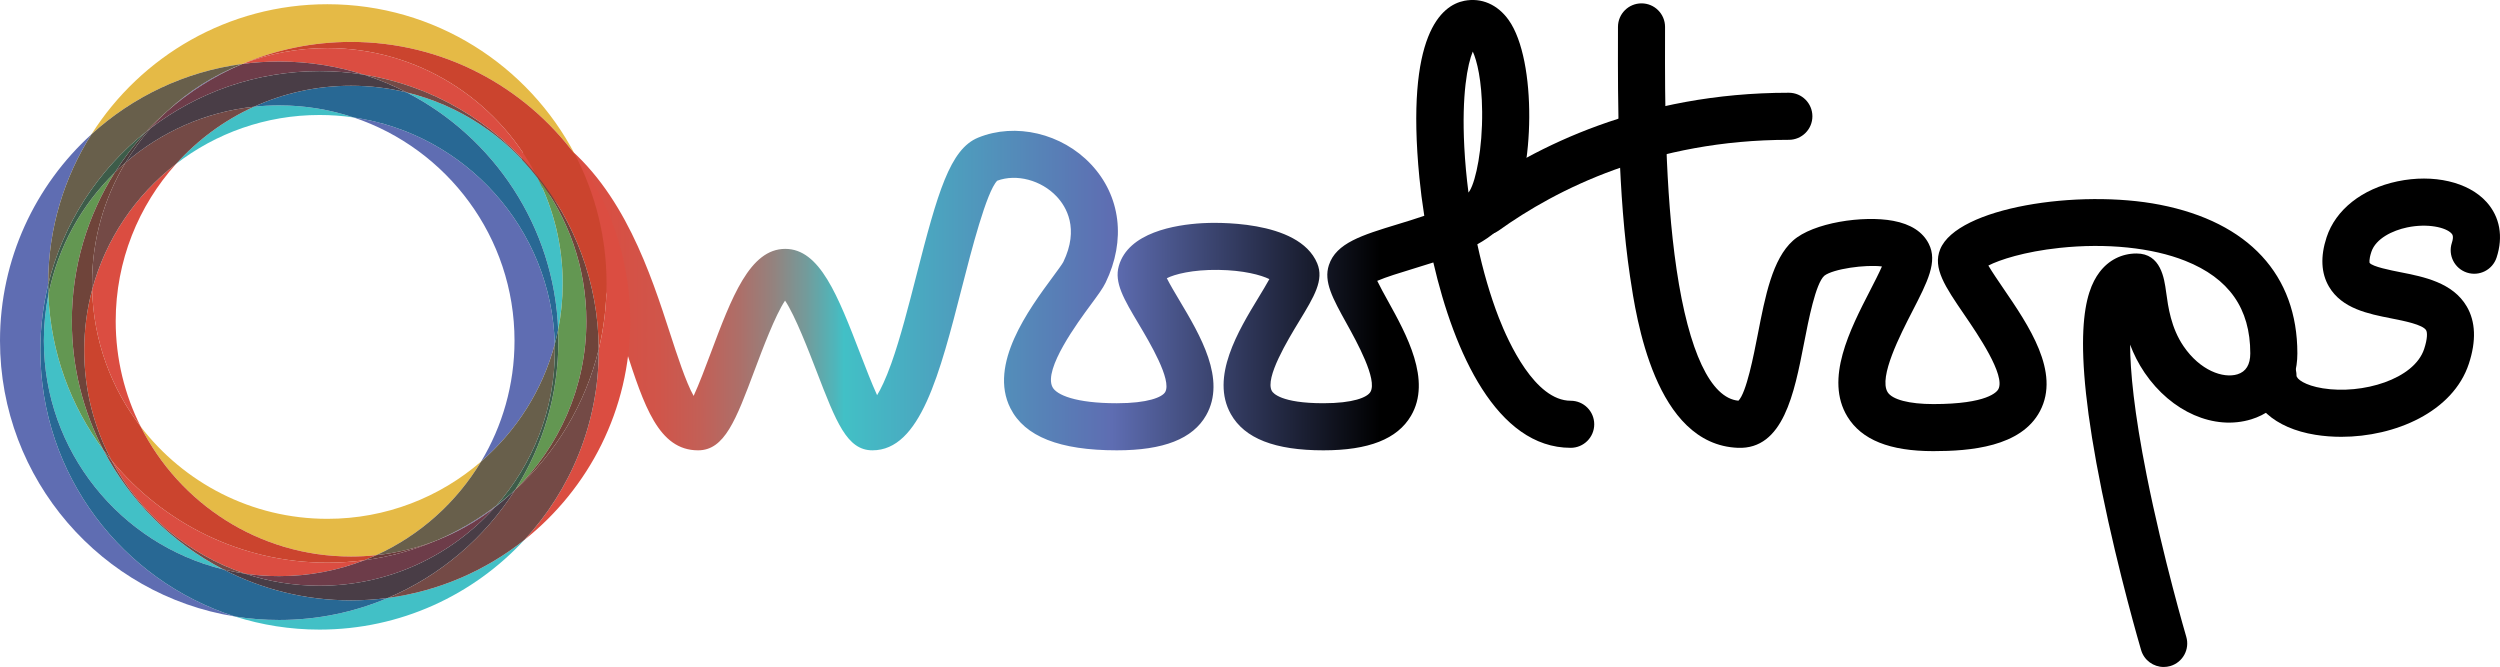
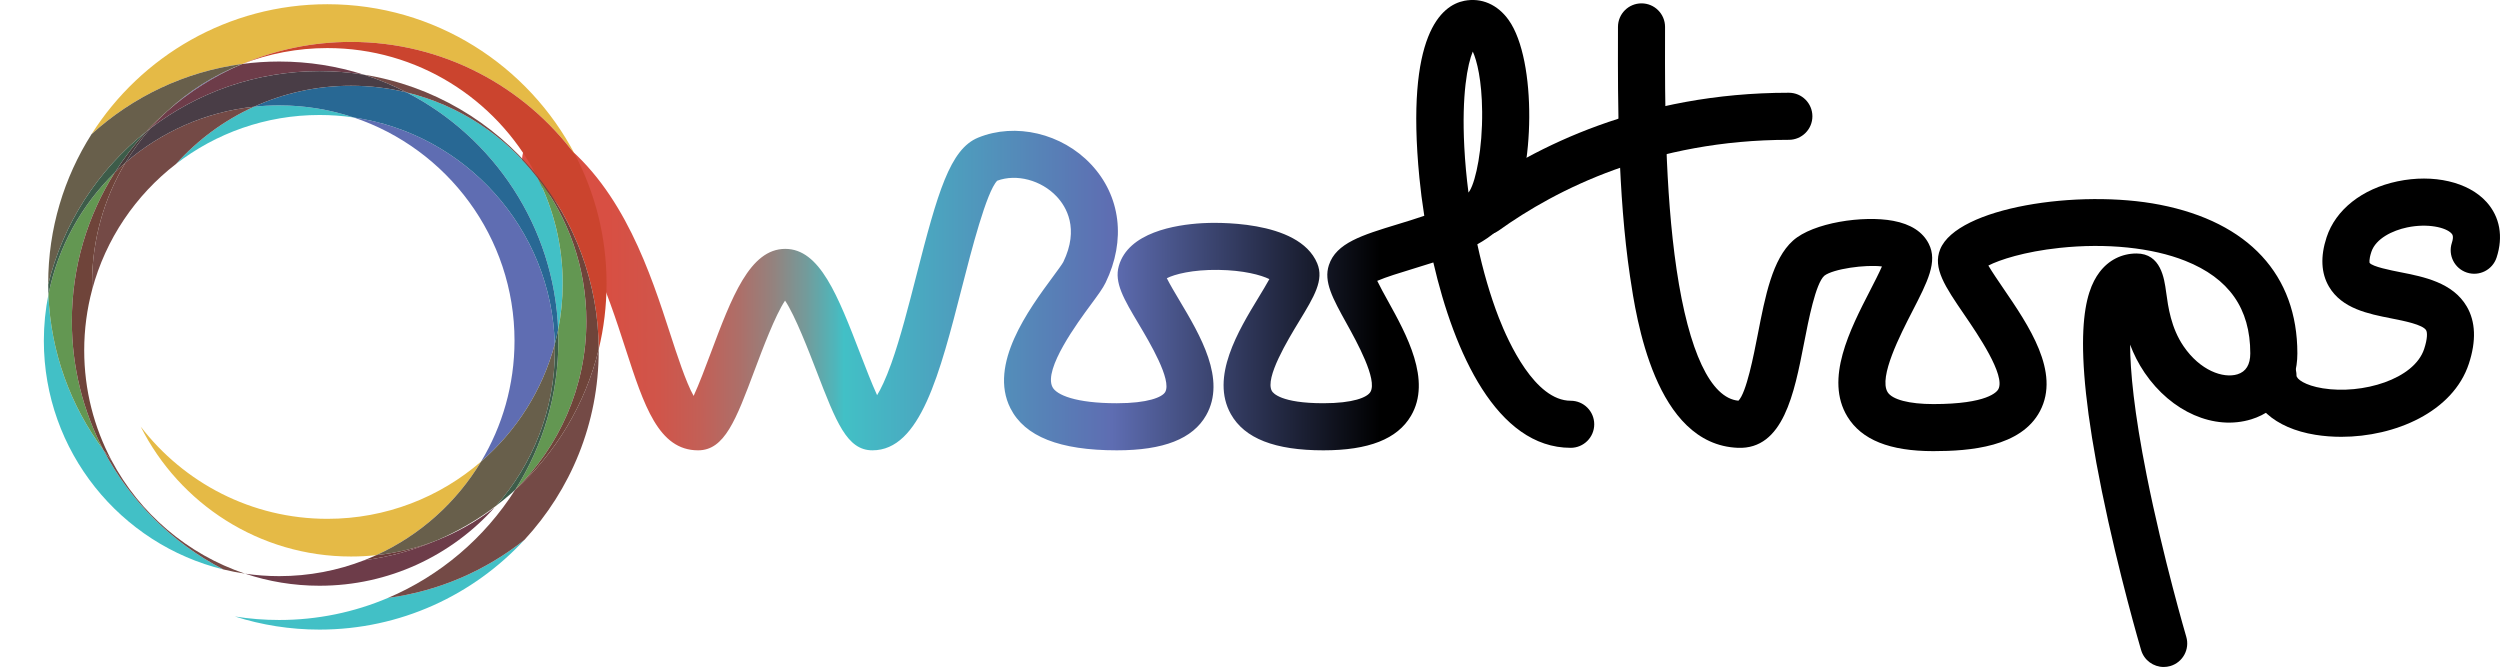
<svg xmlns="http://www.w3.org/2000/svg" version="1.1" x="0px" y="0px" width="353.443px" height="94.295px" viewBox="0 0 353.443 94.295" style="enable-background:new 0 0 353.443 94.295;" xml:space="preserve">
  <defs>
</defs>
  <g>
    <g>
      <linearGradient id="SVGID_1_" gradientUnits="userSpaceOnUse" x1="73.817" y1="31.833" x2="225.392" y2="31.833">
        <stop offset="0" style="stop-color:#DB4D41" />
        <stop offset="0.08" style="stop-color:#D84F43" />
        <stop offset="0.128" style="stop-color:#D0554A" />
        <stop offset="0.168" style="stop-color:#C26057" />
        <stop offset="0.203" style="stop-color:#AD6F69" />
        <stop offset="0.235" style="stop-color:#93837F" />
        <stop offset="0.265" style="stop-color:#739B9B" />
        <stop offset="0.293" style="stop-color:#4DB7BC" />
        <stop offset="0.3" style="stop-color:#42C0C6" />
        <stop offset="0.55" style="stop-color:#5E6DB2" />
        <stop offset="0.8" style="stop-color:#000000" />
      </linearGradient>
      <path style="fill:url(#SVGID_1_);" d="M187.097,63.666c-6.865,0-11.144-1.675-13.083-5.122    c-2.935-5.218,1.055-11.783,3.968-16.576c0.479-0.788,1.071-1.762,1.478-2.509c-1.179-0.579-3.666-1.257-7.214-1.302    c-3.676-0.048-6.205,0.624-7.284,1.178c0.422,0.851,1.164,2.096,1.75,3.08c2.98,5.002,6.69,11.227,3.809,16.296    c-1.894,3.335-6.023,4.955-12.623,4.955c-8.104,0-13.025-1.946-15.048-5.95c-3.131-6.203,2.594-13.964,6.017-18.601    c0.576-0.782,1.293-1.754,1.456-2.065c2.3-4.75,0.406-7.842-0.927-9.263c-2.185-2.327-5.691-3.249-8.412-2.237    c-1.518,1.546-3.666,9.929-4.958,14.973c-3.183,12.418-5.931,23.143-12.686,23.143c-3.588,0-5.117-3.968-7.893-11.171    c-1.116-2.895-3.041-7.889-4.458-9.996c-1.388,2.061-3.229,6.97-4.296,9.815c-2.655,7.08-4.257,11.352-7.997,11.352    c-5.597,0-7.652-6.334-10.254-14.353c-2.664-8.208-5.979-18.424-13.339-24.144c-1.452-1.128-1.714-3.218-0.586-4.67    c1.127-1.452,3.219-1.713,4.67-0.586c8.975,6.975,12.796,18.749,15.585,27.345c0.917,2.825,2.198,6.777,3.292,8.717    c0.766-1.649,1.703-4.149,2.396-5.997c2.976-7.937,5.547-14.792,10.557-14.792c4.889,0,7.427,6.582,10.639,14.915    c0.682,1.769,1.595,4.138,2.346,5.769c0.512-0.834,1.203-2.222,2.021-4.519c1.272-3.572,2.431-8.1,3.554-12.479    c2.981-11.634,4.724-17.781,8.706-19.411c5.283-2.16,11.848-0.611,15.963,3.77c4.199,4.47,4.969,10.726,2.06,16.733    c-0.389,0.806-1.064,1.72-2.084,3.103c-1.837,2.489-6.716,9.103-5.43,11.649c0.56,1.109,3.246,2.294,9.106,2.294    c4.381,0,6.421-0.855,6.837-1.587c0.966-1.702-2.214-7.037-3.741-9.602c-2.102-3.528-3.491-5.86-2.819-8.22    c1.352-4.741,7.96-5.824,11.779-6.047c1.39-0.08,13.651-0.612,16.271,5.679c0.985,2.364-0.424,4.682-2.557,8.191    c-1.584,2.607-4.88,8.031-3.853,9.856c0.162,0.288,1.277,1.729,7.281,1.729c4.21,0,6.197-0.825,6.652-1.598    c1.027-1.743-1.938-7.095-3.363-9.667c-1.975-3.565-3.279-5.92-2.507-8.27c1.025-3.119,4.684-4.233,9.749-5.775    c1.127-0.343,2.434-0.741,3.735-1.188c-0.299-1.897-0.529-3.713-0.692-5.391c-1.976-20.28,3.129-24.371,6.347-25.004    c2.423-0.476,4.711,0.516,6.278,2.721c4.066,5.731,3.606,21.745,0.245,27.475c-1.04,1.772-2.703,3.129-4.678,4.227    c0.81,3.751,1.842,7.305,3.04,10.382c1.375,3.529,5.115,11.736,10.16,11.736c1.839,0,3.328,1.49,3.328,3.328    c0,1.838-1.489,3.328-3.328,3.328c-10.452,0-16.477-13.48-19.42-26.206c-1.033,0.337-2.067,0.652-3.077,0.96    c-1.518,0.462-3.621,1.103-4.855,1.641c0.399,0.828,1.007,1.927,1.497,2.812c2.63,4.749,6.231,11.252,3.274,16.272    C197.55,62.071,193.499,63.666,187.097,63.666z M208.219,7.289c-0.739,1.745-1.586,6.057-1.199,13.504    c0.11,2.119,0.31,4.279,0.588,6.433c0.074-0.092,0.137-0.186,0.193-0.281c0.881-1.501,1.79-5.921,1.741-11.159    C209.499,11.308,208.801,8.562,208.219,7.289z" />
    </g>
    <g>
      <path d="M305.895,94.295c-1.437,0-2.764-0.939-3.191-2.388c-0.129-0.438-3.188-10.863-5.552-22.473    c-4.504-22.114-2.353-28.244-0.344-30.931c1.286-1.719,3.149-2.665,5.247-2.665c3.445,0,3.926,3.538,4.183,5.438    c0.292,2.139,0.69,5.069,2.469,7.678c2.334,3.424,5.598,4.587,7.621,3.963c1.201-0.371,1.811-1.367,1.811-2.959    c0-6.341-3.009-10.623-9.199-13.086c-4.691-1.868-11.17-2.532-17.778-1.823c-4.977,0.534-8.465,1.677-10.054,2.496    c0.543,0.919,1.404,2.18,2.093,3.189c3.617,5.292,8.117,11.877,5.204,17.394c-2.675,5.067-9.884,5.653-15.074,5.653    c-6.173,0-10.147-1.596-12.151-4.88c-3.235-5.302,0.359-12.292,3.249-17.907c0.538-1.047,1.204-2.342,1.636-3.322    c-2.332-0.297-6.907,0.342-8.148,1.312c-1.229,1.106-2.222,6.207-2.877,9.582c-1.369,7.033-2.926,15.006-9.348,14.746    c-11.713-0.467-14.369-18.351-15.242-24.228c-1.748-11.761-1.723-25.288-1.707-33.37l0.002-1.91c0-1.838,1.49-3.328,3.328-3.328    c1.837,0,3.328,1.49,3.328,3.328l-0.002,1.923c-0.015,7.896-0.039,21.11,1.634,32.379c1.727,11.626,4.828,18.194,8.743,18.544    c1.126-1.106,2.164-6.444,2.731-9.354c1.066-5.484,2.074-10.664,4.98-13.277c2.83-2.544,9.936-3.595,14.167-2.801    c2.486,0.466,4.178,1.559,5.031,3.248c1.283,2.538-0.157,5.337-2.337,9.574c-1.668,3.244-4.774,9.283-3.485,11.396    c0.646,1.059,3.065,1.692,6.47,1.692c7.688,0,9.002-1.753,9.189-2.104c1.039-1.969-2.914-7.753-4.813-10.533    c-2.708-3.963-4.498-6.581-3.409-9.253c2.41-5.906,19.552-8.549,31.08-6.288c12.521,2.455,19.416,9.918,19.416,21.011    c0,4.511-2.493,8.081-6.506,9.319c-5.24,1.616-11.3-1.027-15.083-6.575c-0.902-1.324-1.564-2.676-2.057-3.982    c0.013,3.696,0.551,9.482,2.341,18.477c2.326,11.678,5.566,22.718,5.599,22.828c0.52,1.764-0.489,3.614-2.252,4.134    C306.523,94.251,306.206,94.295,305.895,94.295z" />
    </g>
    <g>
      <path d="M209.928,33.234c-1.035,0-2.056-0.482-2.706-1.388c-1.071-1.493-0.73-3.572,0.764-4.644    c8.959-6.429,24.024-14.09,44.918-14.09c1.838,0,3.328,1.49,3.328,3.328c0,1.838-1.489,3.328-3.328,3.328    c-19.125,0-32.873,6.983-41.038,12.842C211.278,33.031,210.599,33.234,209.928,33.234z" />
    </g>
    <g>
      <path d="M331.008,61.756c-1.25,0-2.483-0.095-3.672-0.286c-5.76-0.928-9.331-4.145-9.318-8.396    c0.006-1.835,1.494-3.318,3.328-3.318c0.003,0,0.006,0,0.008,0c1.839,0.005,3.325,1.499,3.319,3.337    c-0.001,0.486,1.18,1.397,3.721,1.806c5.604,0.903,12.925-1.285,14.326-5.565c0.484-1.475,0.46-2.334,0.278-2.646    c-0.467-0.796-3.139-1.323-4.909-1.672c-3.283-0.647-7.001-1.38-8.83-4.501c-1.111-1.899-1.225-4.243-0.332-6.967    c1.279-3.904,5.023-6.861,10.014-7.909c5.1-1.073,10.052,0.08,12.61,2.935c1.878,2.096,2.379,4.879,1.41,7.836    c-0.572,1.747-2.451,2.7-4.199,2.126c-1.747-0.572-2.698-2.451-2.126-4.198c0.305-0.934,0.072-1.196-0.041-1.322    c-0.793-0.884-3.42-1.466-6.287-0.863c-2.036,0.427-4.433,1.562-5.055,3.467c-0.374,1.14-0.246,1.539-0.245,1.543    c0.404,0.542,2.982,1.05,4.368,1.323c3.29,0.648,7.383,1.455,9.364,4.838c1.257,2.145,1.359,4.863,0.306,8.081    C346.808,58.237,338.607,61.755,331.008,61.756z" />
    </g>
    <g>
      <path style="fill:#42C0C6;" d="M74.141,76.323c-5.451,4.331-12.072,7.254-19.302,8.213c-4.726,2.006-9.92,3.116-15.369,3.116    c-2.133,0-4.225-0.17-6.267-0.497c3.778,1.205,7.8,1.856,11.971,1.856C56.61,89.01,66.926,84.122,74.141,76.323 M6.844,41.637    c-0.422,2.115-0.645,4.3-0.645,6.538c0,15.634,10.836,28.786,25.39,32.335c-7.251-3.743-13.202-9.669-16.976-16.902    C10.007,57.422,7.166,49.847,6.844,41.637 M39.47,14.9c-1.205,0-2.394,0.064-3.565,0.189c-4.213,1.915-7.96,4.686-11.017,8.086    c5.619-4.336,12.657-6.918,20.287-6.918c1.638,0,3.247,0.118,4.823,0.349C46.687,15.499,43.147,14.9,39.47,14.9 M57.505,13.067    c12.281,6.336,20.831,18.931,21.405,33.538c0.422-2.113,0.643-4.297,0.643-6.532c0-5.354-1.272-10.419-3.527-14.904    C71.477,19.245,64.982,14.889,57.505,13.067" />
-       <path style="fill:#DB4D41;" d="M15.761,65.076c3.976,7.495,10.733,13.3,18.885,16.027c1.576,0.23,3.186,0.349,4.825,0.349    c4.232,0,8.283-0.795,12.011-2.243c-1.702,0.225-3.437,0.341-5.198,0.341C33.998,79.55,23.007,73.908,15.761,65.076     M24.888,23.176c-5.708,4.405-9.951,10.62-11.863,17.778c0.19,7.266,2.719,13.96,6.862,19.354    c-2.257-4.487-3.529-9.551-3.529-14.907C16.359,36.866,19.588,29.072,24.888,23.176 M81.301,21.867    c2.843,5.45,4.453,11.643,4.453,18.206c0,3.207-0.385,6.328-1.11,9.315c0.001,0.049,0.001,0.097,0.001,0.146    c0,10.33-3.988,19.746-10.504,26.789c9.108-7.238,14.958-18.409,14.958-30.922C89.099,36.59,86.198,28.443,81.301,21.867     M46.283,6.797c-4.233,0-8.286,0.795-12.014,2.243c1.702-0.225,3.437-0.341,5.201-0.341c4.171,0,8.191,0.65,11.969,1.855    c9.723,1.557,18.271,6.678,24.259,13.978C70.109,13.992,59.02,6.797,46.283,6.797" />
      <path style="fill:#744A46;" d="M14.613,63.607c3.774,7.234,9.725,13.159,16.976,16.902c1.002,0.244,2.022,0.443,3.056,0.594    c-8.152-2.727-14.909-8.532-18.885-16.027C15.368,64.597,14.984,64.106,14.613,63.607 M84.644,49.388    c-1.889,7.779-6.087,14.665-11.825,19.886c-4.282,6.745-10.552,12.111-17.98,15.263c7.23-0.958,13.85-3.882,19.302-8.213    c6.516-7.043,10.504-16.459,10.504-26.789C84.644,49.485,84.644,49.437,84.644,49.388 M35.905,15.089    c-6.904,0.738-13.183,3.599-18.171,7.913c-2.995,4.994-4.72,10.835-4.72,17.071c0,0.294,0.004,0.588,0.012,0.881    c1.911-7.158,6.154-13.373,11.863-17.778C27.945,19.775,31.693,17.005,35.905,15.089 M51.439,10.555    c2.104,0.671,4.132,1.514,6.066,2.512c7.476,1.822,13.971,6.178,18.521,12.102c-0.107-0.214-0.217-0.425-0.329-0.637    C69.71,17.233,61.162,12.111,51.439,10.555" />
      <path style="fill:#5F6DB2;" d="M49.998,16.606C63.2,21.021,72.741,33.504,72.741,48.175c0,6.236-1.724,12.078-4.72,17.072    c4.976-4.305,8.666-10.055,10.412-16.593C78.007,32.339,65.781,18.909,49.998,16.606 M34.146,9.089    c-3.915,1.539-7.47,3.801-10.5,6.619C26.755,12.984,30.294,10.739,34.146,9.089" />
      <path style="fill:#286894;" d="M49.629,12.124c-4.892,0-9.538,1.061-13.724,2.965c1.171-0.125,2.36-0.189,3.565-0.189    c3.677,0,7.217,0.6,10.528,1.707c15.783,2.303,28.009,15.732,28.435,32.047c0.18-0.674,0.34-1.358,0.478-2.048    c-0.574-14.607-9.125-27.202-21.405-33.538C54.979,12.451,52.342,12.124,49.629,12.124" />
      <path style="fill:#6D3C49;" d="M39.47,8.699c-1.764,0-3.499,0.117-5.201,0.341c-0.041,0.016-0.082,0.033-0.124,0.049    c-3.852,1.649-7.391,3.895-10.5,6.619c-0.818,0.761-1.598,1.563-2.336,2.401c6.632-5.05,14.905-8.052,23.866-8.052    c2.13,0,4.224,0.17,6.264,0.497C47.662,9.35,43.642,8.699,39.47,8.699" />
      <path style="fill:#493D46;" d="M45.175,10.058c-8.96,0-17.234,3.002-23.866,8.052c-1.333,1.515-2.531,3.152-3.576,4.892    c4.989-4.314,11.267-7.175,18.171-7.913c4.186-1.904,8.832-2.965,13.724-2.965c2.713,0,5.35,0.327,7.876,0.943    c-1.934-0.998-3.962-1.841-6.066-2.512C49.399,10.228,47.305,10.058,45.175,10.058" />
-       <path style="fill:#5F6DB2;" d="M70.147,71.499c-2.571,1.957-5.387,3.607-8.395,4.893c2.949-1.158,5.69-2.724,8.16-4.629    C69.992,71.675,70.07,71.587,70.147,71.499 M12.937,18.975C4.993,26.2,0,36.615,0,48.175c0,19.635,14.407,35.968,33.204,38.98    C17.274,82.073,5.705,67.13,5.705,49.534c0-3.207,0.385-6.328,1.109-9.315c0-0.049,0-0.097,0-0.146    C6.814,32.319,9.061,25.081,12.937,18.975" />
-       <path style="fill:#286894;" d="M72.272,69.762c-0.688,0.603-1.397,1.182-2.125,1.737c-0.077,0.088-0.155,0.176-0.235,0.264    C70.729,71.132,71.517,70.464,72.272,69.762 M6.814,40.219c-0.725,2.987-1.109,6.108-1.109,9.315    c0,17.596,11.569,32.539,27.499,37.621c2.042,0.327,4.134,0.497,6.267,0.497c5.449,0,10.642-1.11,15.369-3.116    c-1.706,0.226-3.444,0.343-5.21,0.343c-6.496,0-12.629-1.577-18.04-4.369C17.035,76.96,6.2,63.809,6.2,48.175    c0-2.238,0.222-4.423,0.645-6.538C6.826,41.167,6.816,40.693,6.814,40.219" />
      <path style="fill:#6D3C49;" d="M69.913,71.763c-2.47,1.906-5.212,3.471-8.16,4.629c-3.228,1.38-6.673,2.342-10.271,2.817    c-3.728,1.448-7.778,2.243-12.011,2.243c-1.639,0-3.249-0.119-4.825-0.349c3.311,1.107,6.851,1.707,10.53,1.707    C54.986,82.811,63.818,78.541,69.913,71.763" />
-       <path style="fill:#493D46;" d="M72.819,69.273c-0.181,0.164-0.364,0.327-0.547,0.488c-0.756,0.703-1.543,1.37-2.36,2.001    c-6.094,6.779-14.927,11.048-24.737,11.048c-3.679,0-7.219-0.6-10.53-1.707c-1.035-0.151-2.054-0.35-3.056-0.594    c5.41,2.792,11.544,4.369,18.04,4.369c1.766,0,3.504-0.116,5.21-0.343C62.267,81.384,68.537,76.019,72.819,69.273" />
      <path style="fill:#E5BA46;" d="M46.283,0.597c-14.011,0-26.341,7.341-33.346,18.378c5.798-5.275,13.171-8.851,21.317-9.932    c4.728-2.007,9.925-3.117,15.375-3.117c12.954,0,24.471,6.273,31.671,15.942C74.709,9.238,61.487,0.597,46.283,0.597" />
      <path style="fill:#639752;" d="M76.027,25.169c2.256,4.485,3.527,9.55,3.527,14.904c0,2.235-0.221,4.419-0.643,6.532    c0.02,0.521,0.03,1.044,0.03,1.57c0,7.717-2.226,14.926-6.07,21.015c6.184-6.046,10.027-14.477,10.027-23.789    C82.898,37.796,80.335,30.779,76.027,25.169" />
      <path style="fill:#CB442E;" d="M49.629,5.925c-5.45,0-10.647,1.111-15.375,3.117c0.006,0,0.01-0.001,0.015-0.002    c3.728-1.448,7.781-2.243,12.014-2.243c12.737,0,23.826,7.195,29.414,17.735c5.559,6.777,8.911,15.433,8.946,24.855    c0.725-2.987,1.11-6.108,1.11-9.315c0-6.562-1.61-12.755-4.453-18.206C74.1,12.198,62.583,5.925,49.629,5.925" />
      <path style="fill:#6F443A;" d="M75.698,24.533c0.112,0.211,0.222,0.422,0.329,0.637c4.308,5.61,6.872,12.627,6.872,20.232    c0,9.311-3.844,17.742-10.027,23.789c-0.018,0.028-0.034,0.055-0.052,0.084c5.737-5.221,9.936-12.106,11.825-19.886    C84.608,39.966,81.257,31.31,75.698,24.533" />
      <path style="fill:#E5BA46;" d="M19.888,60.308c5.475,10.885,16.751,18.371,29.741,18.371c1.202,0,2.391-0.064,3.562-0.189    c6.182-2.81,11.359-7.458,14.83-13.243c-5.834,5.047-13.436,8.104-21.738,8.104C35.543,73.351,25.974,68.233,19.888,60.308" />
      <path style="fill:#639752;" d="M16.229,24.386c-4.698,4.593-8.046,10.564-9.385,17.25c0.322,8.21,3.162,15.785,7.769,21.97    c-2.845-5.45-4.454-11.644-4.454-18.206C10.159,37.683,12.386,30.475,16.229,24.386" />
-       <path style="fill:#CB442E;" d="M13.026,40.954c-0.731,2.739-1.121,5.615-1.121,8.58c0,5.611,1.394,10.9,3.856,15.542    c7.246,8.832,18.237,14.474,30.522,14.474c1.762,0,3.496-0.116,5.198-0.341c0.577-0.224,1.147-0.464,1.71-0.72    c-1.17,0.125-2.36,0.189-3.562,0.189c-12.99,0-24.266-7.486-29.741-18.371C15.745,54.914,13.216,48.22,13.026,40.954" />
      <path style="fill:#6F443A;" d="M17.734,23.002c-0.516,0.446-1.017,0.907-1.505,1.384c-3.844,6.089-6.07,13.297-6.07,21.015    c0,6.562,1.609,12.756,4.454,18.206c0.371,0.499,0.755,0.99,1.148,1.469c-2.462-4.642-3.856-9.931-3.856-15.542    c0-2.966,0.39-5.842,1.121-8.58c-0.008-0.292-0.012-0.587-0.012-0.881C13.014,33.837,14.739,27.996,17.734,23.002" />
      <path style="fill:#685F4B;" d="M34.254,9.043c-8.146,1.081-15.518,4.657-21.317,9.932c-3.877,6.107-6.123,13.345-6.123,21.099    c0,0.049,0,0.097,0,0.146c2.104-8.666,7.074-16.221,13.846-21.604c0.943-1.02,1.94-1.99,2.985-2.907    c3.03-2.819,6.586-5.08,10.5-6.619C34.183,9.074,34.217,9.058,34.254,9.043" />
      <path style="fill:#3D5C49;" d="M20.66,18.615C13.888,23.998,8.918,31.553,6.814,40.219c0.002,0.474,0.012,0.948,0.03,1.418    c1.338-6.686,4.686-12.658,9.385-17.25C17.529,22.326,19.013,20.395,20.66,18.615" />
      <path style="fill:#693A3A;" d="M23.646,15.709c-1.045,0.917-2.042,1.887-2.985,2.907c0.215-0.17,0.431-0.339,0.649-0.505    C22.048,17.272,22.827,16.47,23.646,15.709 M34.27,9.041c-0.006,0.001-0.01,0.002-0.015,0.002    c-0.037,0.016-0.071,0.031-0.108,0.047C34.187,9.073,34.228,9.057,34.27,9.041" />
      <path style="fill:#493B3B;" d="M21.31,18.11c-0.219,0.166-0.434,0.335-0.649,0.505c-1.647,1.78-3.131,3.711-4.431,5.771    c0.488-0.477,0.989-0.938,1.505-1.384C18.779,21.262,19.976,19.625,21.31,18.11" />
      <path style="fill:#685F4B;" d="M78.433,48.653c-1.745,6.538-5.436,12.288-10.412,16.593c-3.471,5.785-8.648,10.433-14.83,13.243    c2.989-0.32,5.86-1.037,8.562-2.097c3.008-1.286,5.824-2.936,8.395-4.893c5.162-5.865,8.297-13.555,8.297-21.965    C78.445,49.24,78.44,48.946,78.433,48.653" />
      <path style="fill:#3D5C49;" d="M78.911,46.605c-0.138,0.69-0.298,1.374-0.478,2.048c0.008,0.293,0.012,0.586,0.012,0.881    c0,8.41-3.135,16.1-8.297,21.965c0.728-0.555,1.437-1.134,2.125-1.737c0.202-0.188,0.401-0.378,0.599-0.572    c3.844-6.089,6.07-13.298,6.07-21.015C78.941,47.649,78.931,47.126,78.911,46.605" />
      <path style="fill:#693A3A;" d="M61.752,76.392c-2.701,1.061-5.573,1.778-8.562,2.097c-0.562,0.256-1.132,0.496-1.71,0.72    C55.079,78.734,58.525,77.772,61.752,76.392" />
      <path style="fill:#493B3B;" d="M72.871,69.19c-0.198,0.193-0.396,0.383-0.599,0.572c0.183-0.161,0.366-0.324,0.547-0.488    C72.837,69.245,72.854,69.218,72.871,69.19" />
    </g>
  </g>
</svg>